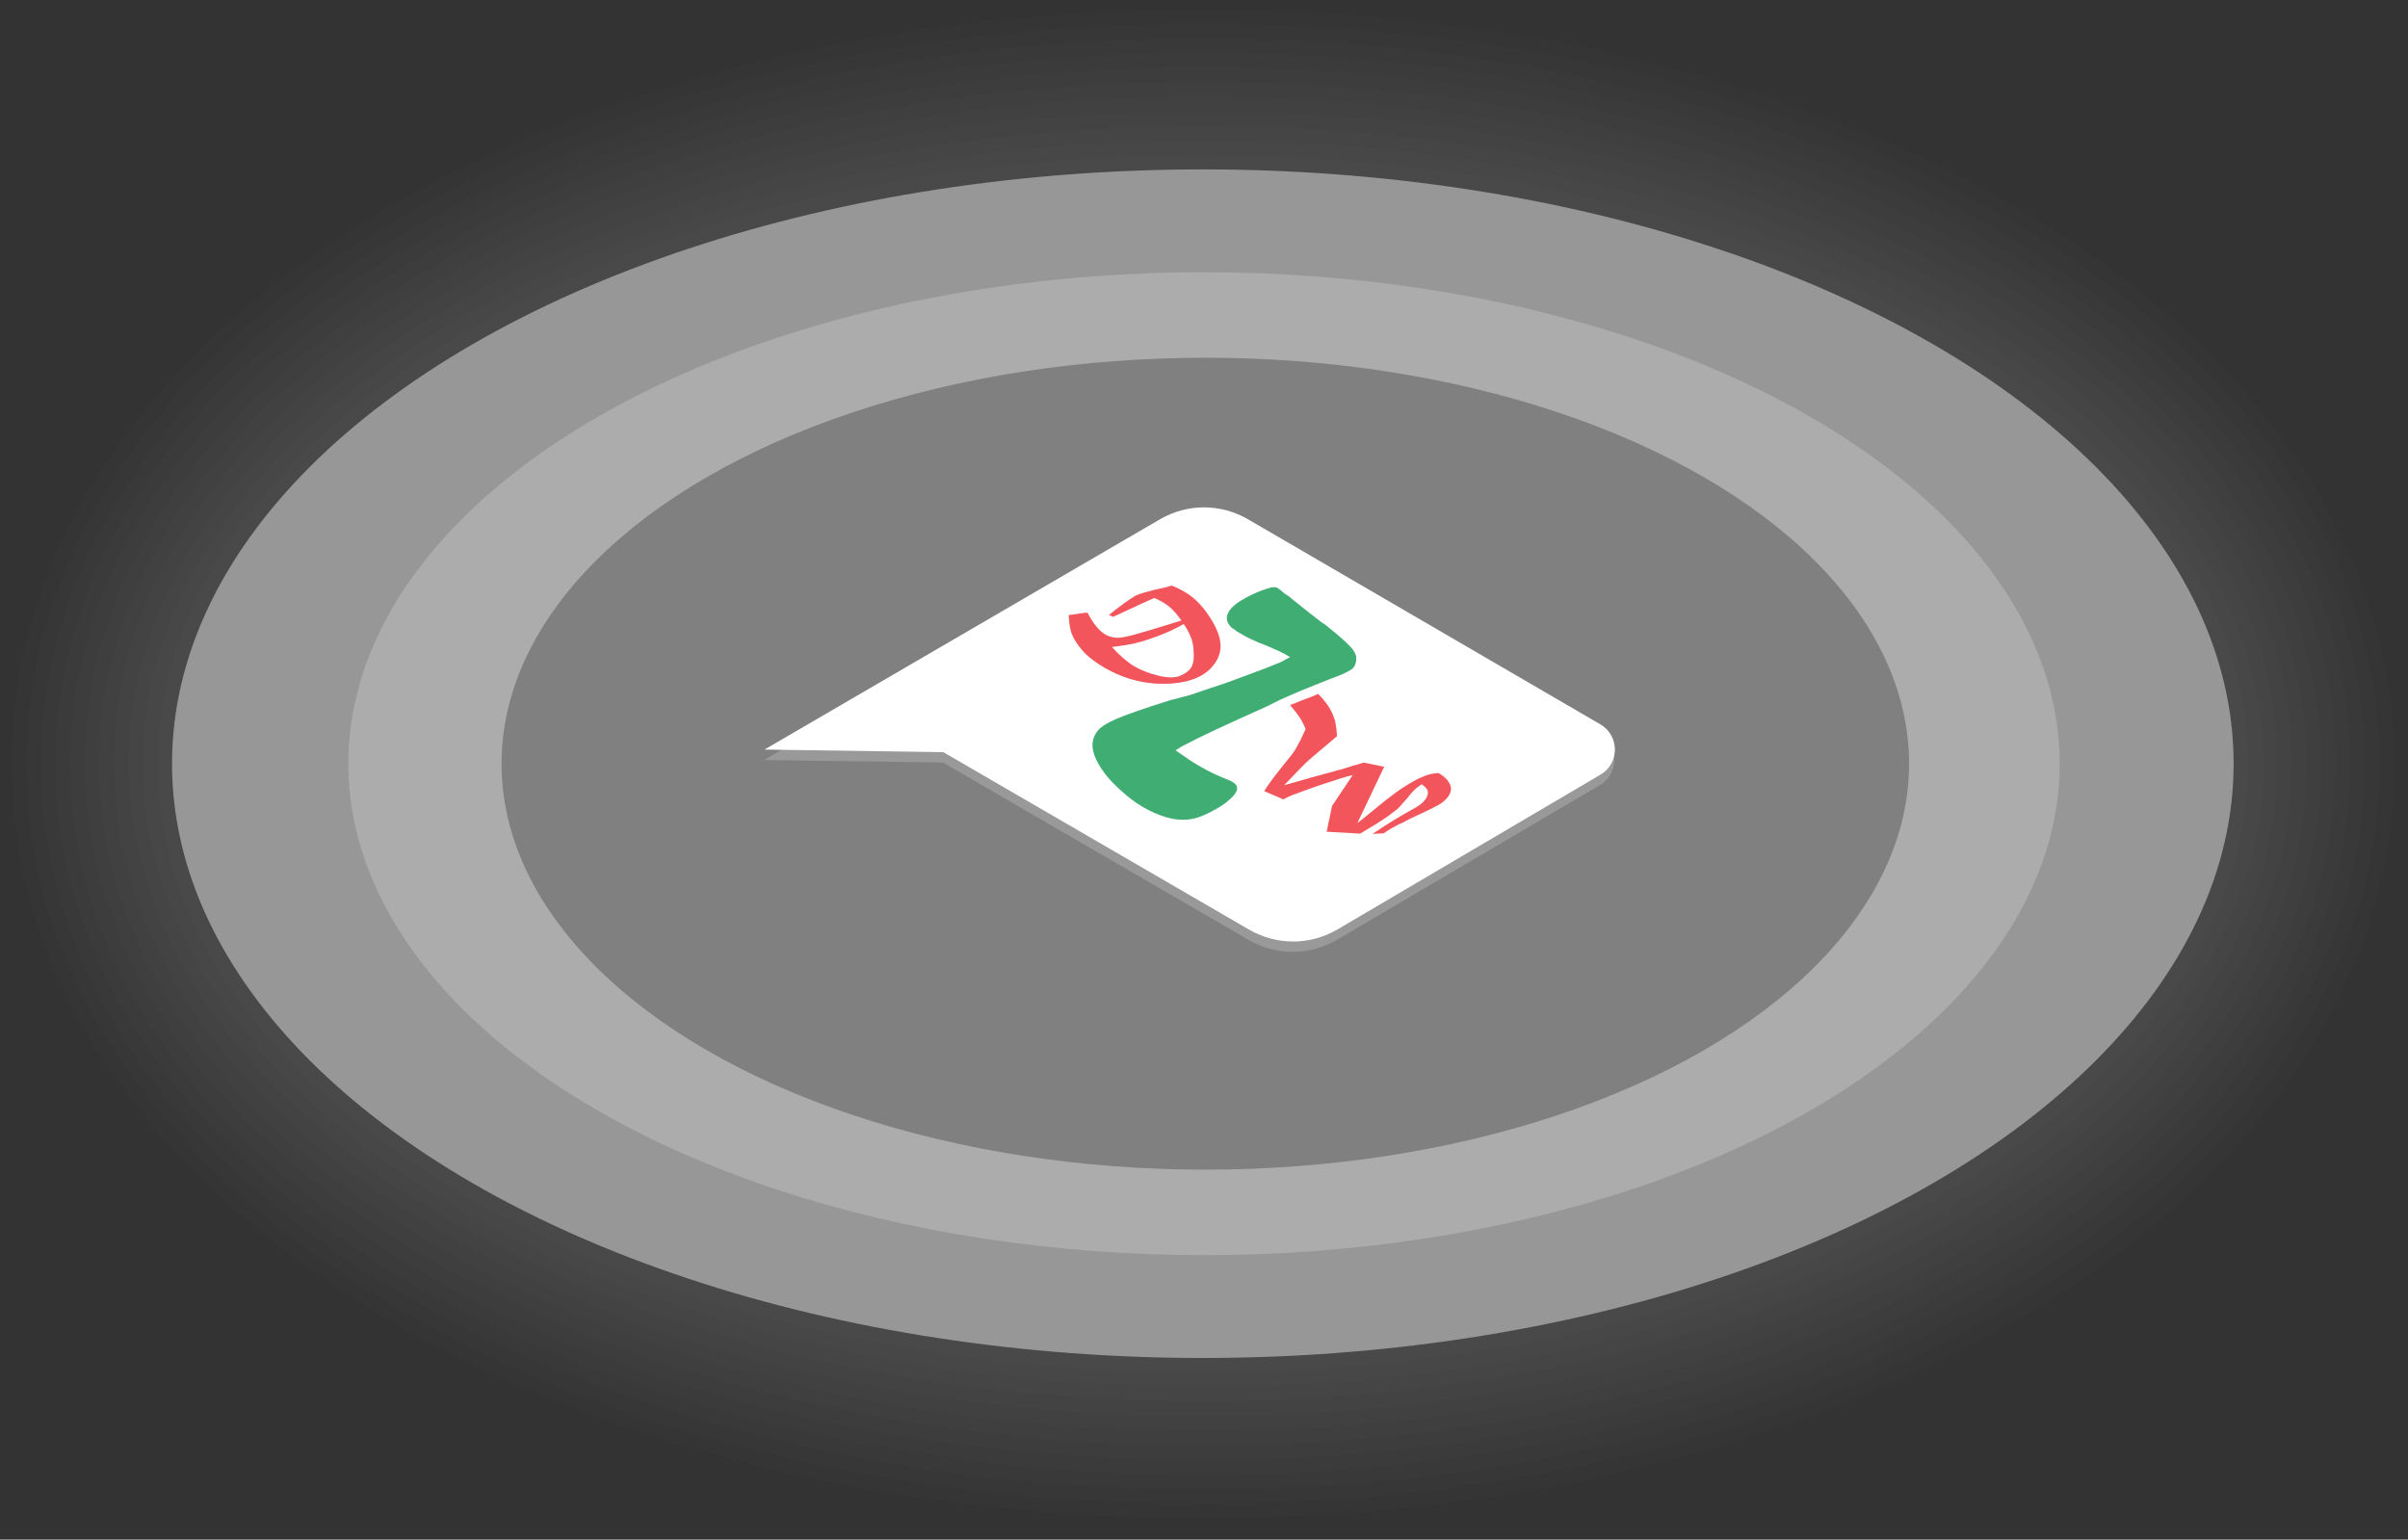
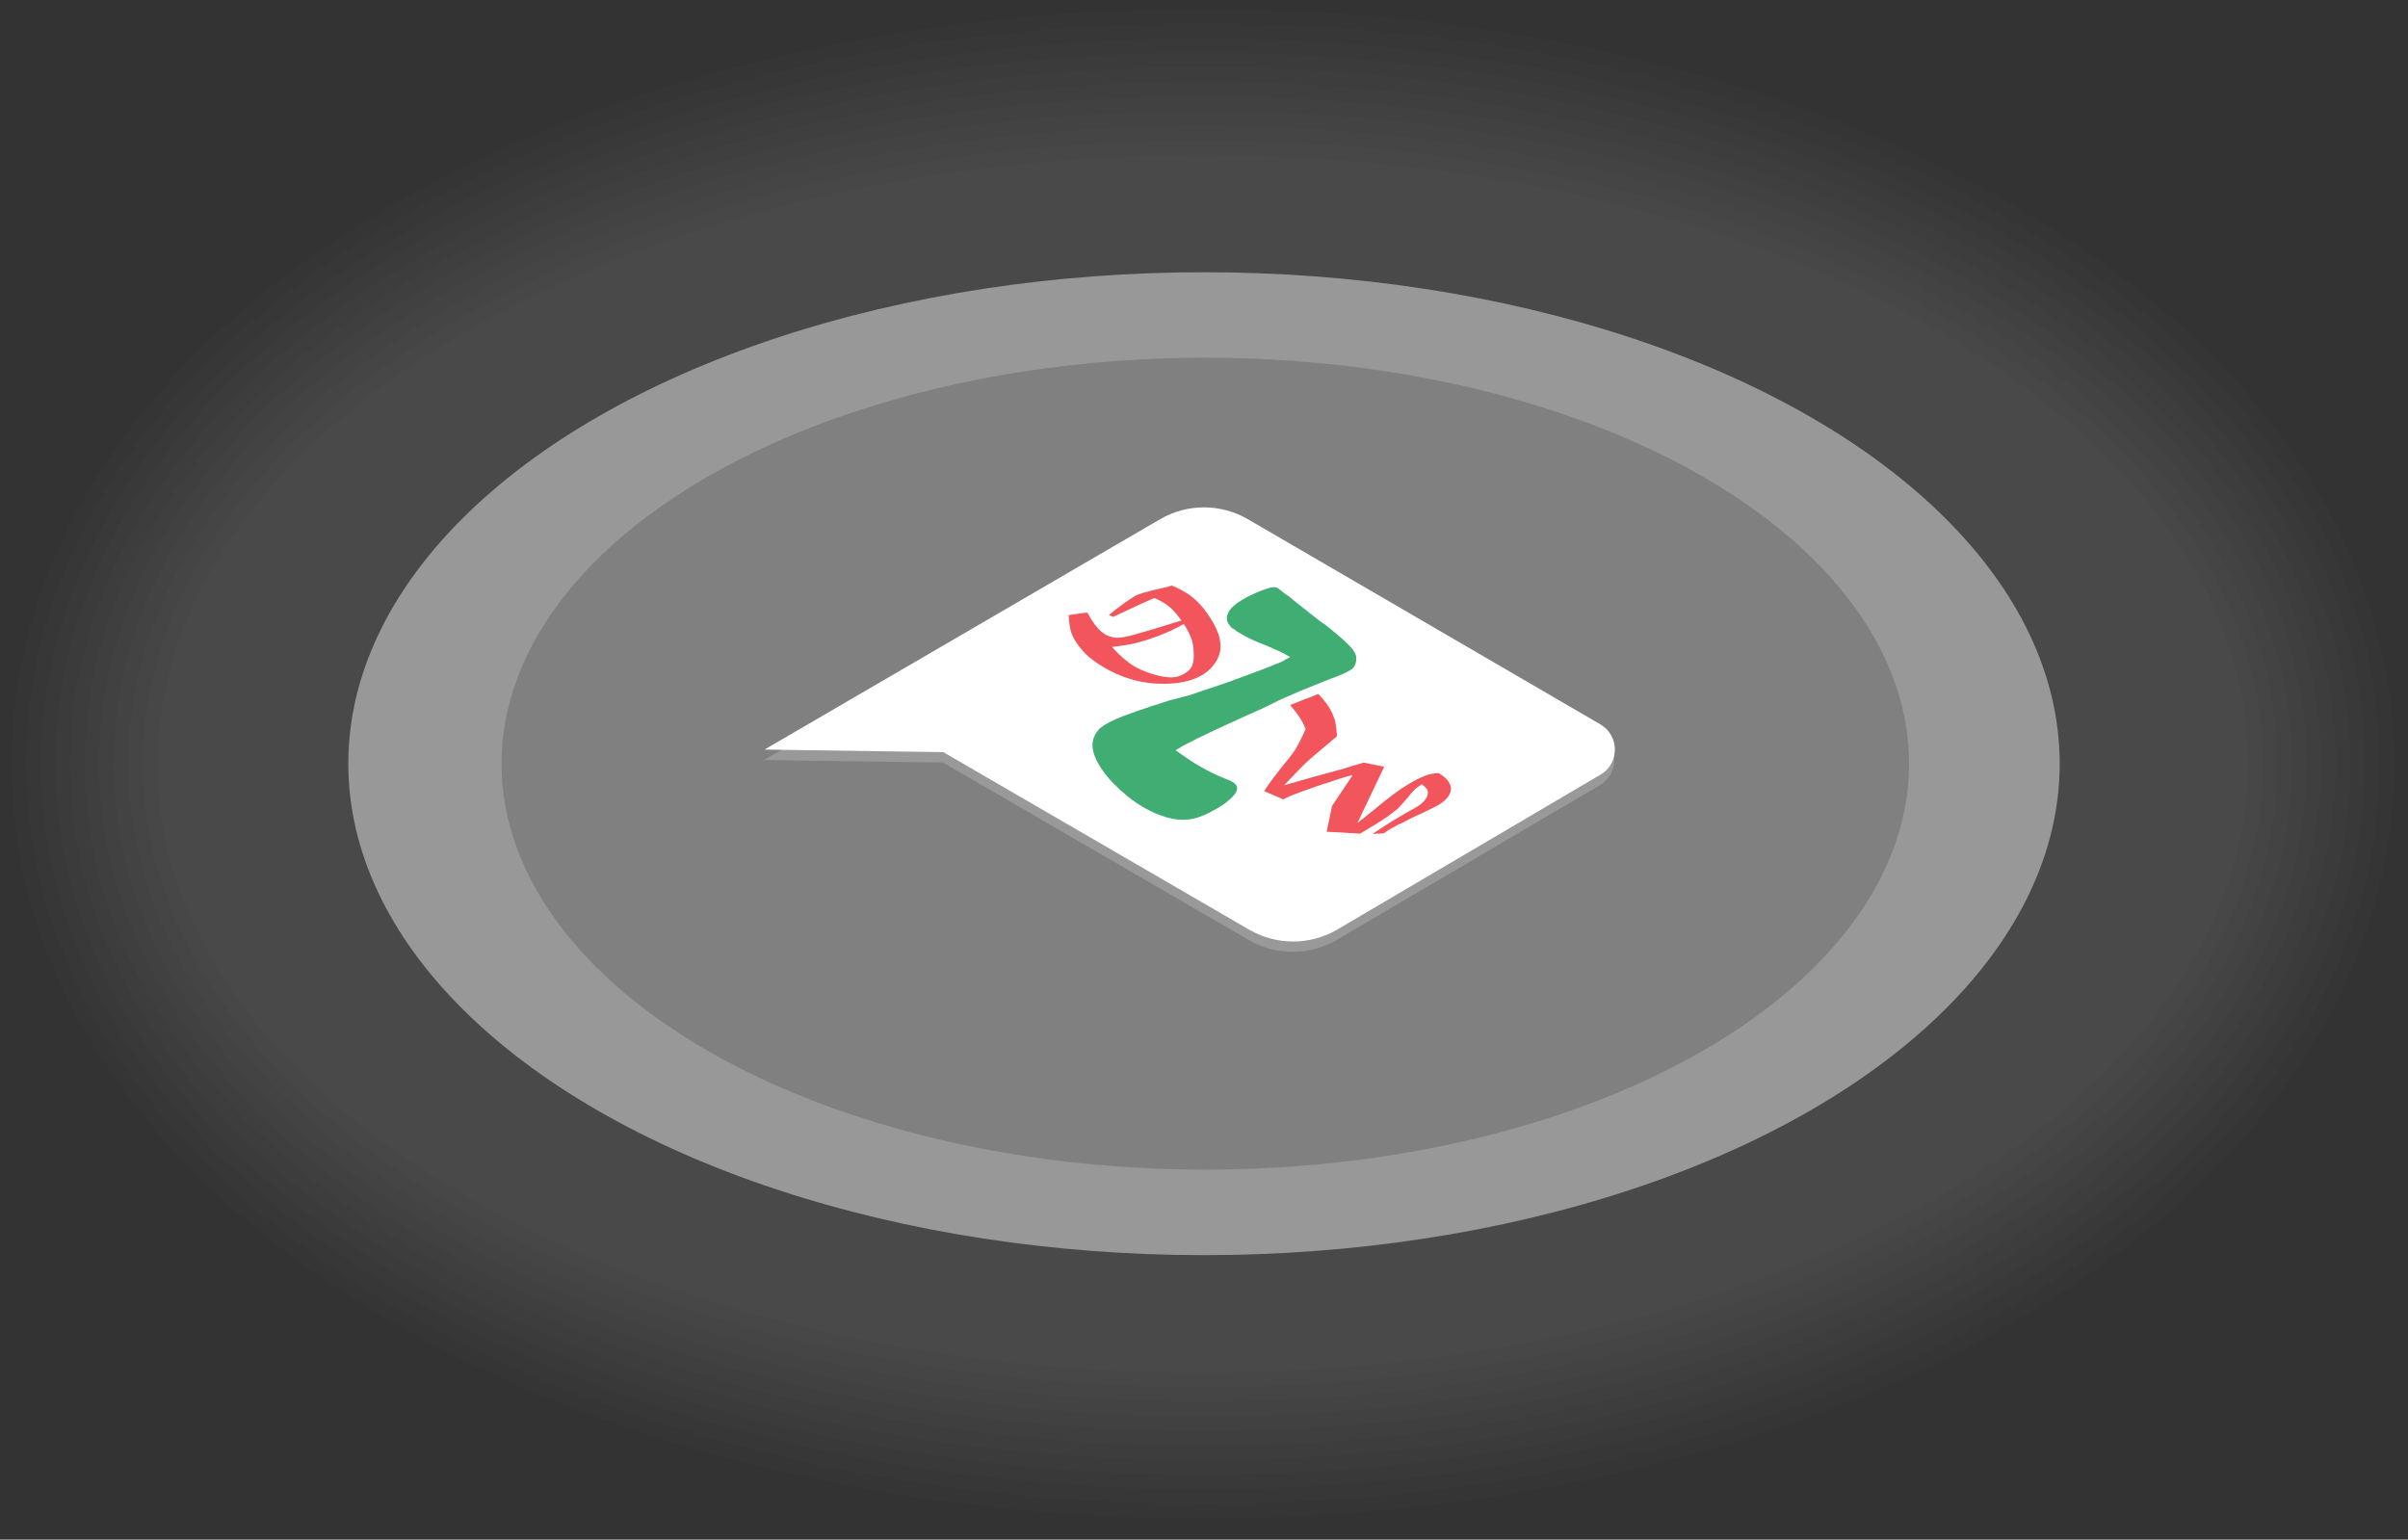
<svg xmlns="http://www.w3.org/2000/svg" version="1.1" id="图层_1" x="0px" y="0px" viewBox="0 0 1653 1057" style="enable-background:new 0 0 1653 1057;" xml:space="preserve">
  <rect x="0" y="0" width="1653" height="1057" fill="#333333" stroke="none" />
  <style type="text/css">
	.st0{opacity:1.500000e-02;fill:#E6E6E6;enable-background:new    ;}
	.st1{opacity:0.5;fill:#E6E6E6;enable-background:new    ;}
	.st2{opacity:0.75;fill:#B3B3B3;enable-background:new    ;}
	.st3{fill:#808080;}
	.st4{opacity:0.5;fill:#B3B3B3;enable-background:new    ;}
	.st5{fill:#FFFFFF;}
	.st6{opacity:0.75;fill:#009245;}
	.st7{opacity:0.75;}
	.st8{fill:#ED1C24;}
</style>
  <path class="st0" d="M825.7,1042.3c-104.3,0-205.7-11.8-301.5-35.2c-94.4-23-179.8-56.3-253.8-99c-78.3-45.2-140.7-99-185.4-159.9  C34,678.6,8.1,603.3,8.1,524.3S34,370,85,300.4c44.7-61,107.1-114.8,185.4-159.9c74-42.7,159.4-76,253.8-99  C619.9,18.2,721.4,6.3,825.7,6.3s205.7,11.8,301.5,35.2c94.4,23,179.8,56.3,253.8,99c78.3,45.1,140.7,98.9,185.4,159.9  c51,69.6,76.9,144.9,76.9,223.9s-25.9,154.3-76.9,223.9c-44.7,61-107.1,114.8-185.4,159.9c-74,42.7-159.4,76-253.8,99  C1031.4,1030.4,930,1042.3,825.7,1042.3z" />
  <path class="st0" d="M825.7,1032.3c-103.5,0-204.1-11.7-299.1-34.9c-93.5-22.8-178-55.7-251.2-98C198.3,855,137,802.1,93.1,742.3  c-49.7-67.8-75-141.2-75-218s25.2-150.1,75-218c43.9-59.8,105.2-112.7,182.3-157.2c73.2-42.2,157.7-75.2,251.2-98  c95-23.2,195.6-34.9,299.1-34.9s204.1,11.7,299.1,34.9c93.5,22.8,178,55.8,251.2,98c77.1,44.4,138.4,97.3,182.3,157.2  c49.7,67.8,75,141.1,75,218c0,76.8-25.2,150.1-75,218c-43.9,59.8-105.2,112.7-182.3,157.2c-73.2,42.2-157.7,75.2-251.2,98  C1029.8,1020.5,929.2,1032.3,825.7,1032.3z" />
  <path class="st0" d="M825.7,1022.3c-102.7,0-202.5-11.7-296.7-34.6c-92.5-22.6-176.2-55.2-248.5-96.9  c-75.9-43.8-136.2-95.7-179.2-154.4c-48.5-66.1-73-137.4-73-212s24.6-146,73-212c43.1-58.7,103.4-110.7,179.3-154.4  c72.4-41.7,156-74.3,248.5-96.9c94.2-23,194-34.6,296.7-34.6s202.5,11.6,296.7,34.6c92.5,22.6,176.2,55.2,248.5,96.9  c75.9,43.7,136.2,95.7,179.2,154.4c48.5,66.1,73,137.4,73,212s-24.6,146-73,212c-43.1,58.7-103.4,110.7-179.3,154.4  c-72.4,41.7-156,74.3-248.5,96.9C1028.2,1010.6,928.4,1022.3,825.7,1022.3z" />
  <path class="st0" d="M825.7,1012.3c-101.9,0-200.9-11.6-294.4-34.3c-91.6-22.3-174.4-54.6-245.9-95.8  c-74.7-43.2-134-94.2-176.2-151.8C62,666.1,38.1,596.8,38.1,524.3S62,382.5,109.2,318.2c42.2-57.6,101.5-108.6,176.2-151.7  C357,125.2,439.7,93,531.3,70.6c93.4-22.8,192.5-34.3,294.4-34.3s200.9,11.6,294.4,34.3c91.6,22.3,174.4,54.6,245.9,95.9  c74.7,43,133.9,94.1,176.2,151.7c47.2,64.3,71.1,133.7,71.1,206.1c0,72.5-23.9,141.8-71.1,206.1C1499.9,788,1440.7,839,1366,882.1  c-71.6,41.3-154.3,73.5-245.9,95.8C1026.6,1000.7,927.6,1012.3,825.7,1012.3z" />
  <path class="st0" d="M825.7,1002.3c-101.1,0-199.3-11.5-292-34.1c-90.7-22.1-172.6-54-243.3-94.8c-73.5-42.4-131.7-92.5-173.1-148.9  c-45.9-62.6-69.2-129.9-69.2-200.2s23.3-137.6,69.2-200.2c41.4-56.5,99.7-106.6,173.1-148.9c70.7-40.8,152.6-72.7,243.3-94.8  c92.7-22.6,190.9-34.1,292-34.1s199.3,11.5,292,34.1c90.7,22.1,172.6,54,243.3,94.8c73.4,42.3,131.7,92.5,173.1,148.9  c45.9,62.6,69.2,129.9,69.2,200.2s-23.3,137.6-69.2,200.2c-41.4,56.5-99.7,106.6-173.1,148.9c-70.7,40.8-152.6,72.7-243.3,94.8  C1025,990.8,926.8,1002.3,825.7,1002.3z" />
  <path class="st0" d="M825.7,992.3c-100.3,0-197.8-11.4-289.6-33.8c-89.8-21.9-170.7-53.4-240.7-93.7  c-72.2-41.7-129.5-90.8-170-146.2c-44.6-60.8-67.2-126.2-67.2-194.3S80.8,390.8,125.4,330c40.6-55.3,97.8-104.5,170-146.2  C365.3,143.5,446.2,112,536,90.1c91.9-22.4,189.3-33.8,289.6-33.8s197.8,11.4,289.6,33.8c89.8,21.9,170.8,53.4,240.7,93.7  c72.2,41.7,129.4,90.8,170,146.2c44.6,60.8,67.2,126.2,67.2,194.3s-22.6,133.5-67.2,194.3c-40.6,55.3-97.8,104.5-170,146.2  c-69.9,40.3-150.9,71.9-240.7,93.7C1023.4,980.9,926,992.3,825.7,992.3z" />
  <path class="st0" d="M825.7,982.3c-99.5,0-196.2-11.3-287.3-33.5c-88.9-21.7-168.9-52.9-238-92.7c-71-41-127.2-89.2-167-143.4  c-43.3-59.1-65.3-122.4-65.3-188.4c0-65.9,22-129.3,65.3-188.4c39.8-54.2,95.9-102.5,167-143.4c69.1-39.8,149.2-71,238-92.7  c91.1-22.2,187.8-33.5,287.3-33.5s196.2,11.3,287.3,33.5c88.9,21.7,168.9,52.9,238,92.7c71,41,127.2,89.2,167,143.4  c43.3,59.1,65.3,122.4,65.3,188.4s-22,129.3-65.3,188.4c-39.8,54.2-96,102.5-167,143.4c-69.1,39.8-149.2,71-238,92.7  C1021.8,971,925.2,982.3,825.7,982.3z" />
  <path class="st0" d="M825.7,972.3c-98.7,0-194.6-11.2-284.9-33.2c-87.9-21.4-167.1-52.3-235.4-91.6c-69.8-40.3-125-87.6-163.9-140.7  c-42-57.3-63.4-118.7-63.4-182.5s21.3-125.2,63.4-182.5c38.9-53.1,94.1-100.4,163.9-140.7c68.3-39.4,147.5-70.2,235.4-91.6  c90.3-22,186.2-33.2,284.9-33.2s194.6,11.2,284.9,33.2c87.9,21.4,167.1,52.3,235.4,91.6c69.8,40.3,125,87.6,163.9,140.7  c42,57.3,63.3,118.7,63.3,182.5s-21.3,125.2-63.3,182.5c-38.9,53.1-94.1,100.4-163.9,140.7c-68.3,39.4-147.5,70.2-235.4,91.6  C1020.2,961.1,924.4,972.3,825.7,972.3z" />
  <path class="st0" d="M825.7,962.3c-97.9,0-193-11.1-282.5-32.9c-87-21.2-165.3-51.7-232.8-90.6c-68.6-39.6-122.7-86-160.8-137.9  c-40.8-55.6-61.4-115-61.4-176.6s20.7-121,61.4-176.5c38.1-52,92.2-98.4,160.8-137.9c67.4-38.9,145.8-69.4,232.8-90.6  c89.6-21.8,184.6-32.9,282.5-32.9s193,11.1,282.5,32.9c87,21.2,165.3,51.7,232.8,90.6c68.6,39.6,122.7,86,160.8,137.9  c40.8,55.6,61.4,115,61.4,176.5s-20.7,121-61.4,176.6c-38.1,52-92.2,98.4-160.8,137.9c-67.4,38.9-145.8,69.4-232.8,90.6  C1018.6,951.2,923.6,962.3,825.7,962.3z" />
  <path class="st0" d="M825.7,952.3c-97.1,0-191.4-11-280.2-32.6c-86.1-21-163.5-51.1-230.2-89.5c-67.4-38.9-120.5-84.3-157.8-135.2  C118,641.2,98,583.8,98,524.4s20-116.8,59.5-170.6c37.3-50.8,90.4-96.3,157.8-135.2c66.6-38.4,144.1-68.5,230.2-89.5  c88.8-21.7,183-32.6,280.2-32.6c97.1,0,191.4,11,280.2,32.6c86.1,21,163.5,51.1,230.2,89.5c67.4,38.9,120.5,84.3,157.8,135.2  c39.5,53.8,59.5,111.2,59.5,170.6s-20,116.8-59.5,170.6c-37.3,50.8-90.4,96.3-157.8,135.2c-66.6,38.4-144.1,68.5-230.2,89.5  C1017,941.3,922.8,952.3,825.7,952.3z" />
  <path class="st0" d="M825.7,942.3c-96.3,0-189.8-10.9-277.8-32.3c-85.2-20.8-161.7-50.5-227.5-88.5  c-66.2-38.2-118.2-82.7-154.7-132.4c-38.2-52.1-57.5-107.5-57.5-164.7s19.4-112.7,57.5-164.7c36.5-49.7,88.5-94.3,154.7-132.4  c65.8-37.9,142.4-67.7,227.5-88.5c88-21.5,181.5-32.3,277.8-32.3s189.8,10.9,277.8,32.3c85.2,20.8,161.7,50.5,227.5,88.5  c66.2,38.2,118.2,82.7,154.7,132.4c38.2,52,57.5,107.5,57.5,164.7S1523.9,637,1485.7,689c-36.5,49.7-88.5,94.3-154.7,132.4  c-65.8,37.9-142.4,67.7-227.5,88.5C1015.4,931.4,922,942.3,825.7,942.3z" />
-   <ellipse class="st1" cx="825.7" cy="524.3" rx="707.6" ry="408" />
  <ellipse class="st2" cx="826.5" cy="524.3" rx="587.4" ry="337.4" />
  <ellipse class="st3" cx="827.4" cy="524.3" rx="483.1" ry="278.7" />
  <path class="st4" d="M524.4,521.8l271.5-158.1c18.7-10.9,41.7-10.9,60.4,0l241.9,140.8c13.2,7.7,13.3,26.8,0.1,34.5L917.8,645.2  c-18.7,11-41.8,11-60.5,0.2l-210-121.9L524.4,521.8z" />
  <path class="st5" d="M524.8,514.6l271.5-158.1c18.7-10.9,41.7-10.9,60.4,0l241.9,140.8c13.2,7.7,13.3,26.8,0.1,34.5L918.1,638.1  c-18.7,11-41.8,11-60.5,0.2l-210-121.9L524.8,514.6z" />
  <path class="st6" d="M817.1,477.1l13.8-4.7c6.7-2.1,13-4.3,19-6.6c6-2.2,11.2-4.1,15.6-5.8c4.6-1.6,9-3.7,13.5-5.3  c1.4-0.7,2.3-1.2,3.3-1.8c0.7-0.3,1.8-1.1,3.3-1.8c-4.4-2.8-10-5.2-16.4-7.9c-7.9-3-14-5.9-18.4-8.7c-0.3-0.2-0.8-0.6-1.6-0.9  c-0.5-0.4-1.1-0.9-1.6-1.3c-0.5-0.4-1.1-0.9-1.8-1c-4.5-4.3-4.9-8.6-0.7-13.6c1.8-2.1,5.2-4.7,10.4-7.5c4.9-2.6,9.9-4.8,15.1-6.3  c1.9-0.7,3.8-0.9,5.1-0.7s3.1,1.7,5.4,3.7c0.8,0.6,1.9,1.5,2.9,1.9c0.8,0.6,2.9,2.4,5.6,4.6l9.7,7.7l7.6,5.9  c0.8,0.6,1.3,1.1,2.1,1.3c0.5,0.4,1.6,1.3,2.7,2.2l0.5,0.4l1.6,1.3l1.6,1.3l1.6,1.3c5.8,4.9,9.8,8.7,11.7,11.2  c1.9,2.6,2.6,4.9,2.3,7.4c-0.3,2-0.9,3.8-2,5c-1.3,1.6-5.6,3.9-12.6,6.5c-4.6,1.6-12.8,5.1-24.4,9.7c-0.7,0.3-5,2.2-12.8,5.6  l-10.1,5c-27.3,12.2-46.6,21.2-57.4,27c-0.9,0.6-1.7,0.8-2.1,1.4c-0.7,0.3-1.4,0.7-2.6,1.5c7,5,12.2,8.5,15.6,10.4  c7,4.1,13.4,7.1,19.2,9.4c2.8,1,4.6,2,5.7,2.9c2.4,2,2.3,4.7-0.3,7.9c-2.6,3.2-7,6.8-12.8,9.9c-6.1,3.5-11,5.6-15.4,6.5  c-4.3,0.9-9,1-14.4,0c-5-1.1-10.5-3-15.9-5.8c-5.7-2.9-10.9-6.4-15.6-10.4c-6.9-5.8-12.2-11.2-16.1-16.8c-3.9-5.6-6.3-10.8-6.9-15.3  s0.7-8.9,3.6-12.3c2.4-2.9,6.9-5.5,13.2-8.2c6.4-2.7,18.5-7,36.1-12.5C809.5,479.2,814.3,477.8,817.1,477.1z" />
  <g class="st7">
    <g>
      <path class="st8" d="M764.1,423.5l-2.9-1.3c7.5-6,13.6-10.5,18.4-13.3c1.6-0.7,3.6-1.5,5.5-2s4.2-1.1,7.1-1.9c6-1.3,10-2.2,12.1-3    c4.2,1.6,6.9,3.2,9,4.4c7.2,4.1,13.9,11.2,19.6,21.3c5.7,10.1,6.5,18.5,2.3,25.7c-5.5,9.6-16.2,15-31.9,15.9s-30.8-2.6-45.1-10.9    c-6-3.5-11-7.2-14.6-11.2c-3.6-4.1-6.2-7.9-7.7-11.6c-1.5-3.6-2-8.3-2.3-13.3c6.6-1,10.9-1.7,12.9-1.7c4,7.5,7.9,12.5,12.4,15.1    c2.1,1.2,4.5,1.8,7.1,2.1c2.6,0.3,6.7-0.5,12.3-2c5.2-1.4,16.2-4.6,32.7-9.8c-3.7-5.3-7.6-9.6-12.7-12.5c-1.2-0.7-3.3-1.9-5.9-3    C791.3,410.9,781.6,415.3,764.1,423.5z M763.3,444.2c5.4,5.9,10.7,10.5,15.4,13.3c5.1,2.9,10.7,5,16.6,6.4s11,1.6,14.7,0.1    c3.6-1.5,6.4-3.5,7.8-5.9c1.6-2.7,2-6.8,1.5-12.3c-0.3-5.7-2.6-11.4-6.7-17.4c-2.4,1.4-5.3,2.9-9.1,4.7c-3.6,1.5-7.5,3.3-11.9,4.7    c-4.1,1.6-8.8,2.9-13.5,4.1C773.3,442.8,768.5,443.6,763.3,444.2z" />
    </g>
    <g>
      <path class="st8" d="M949.8,572.1l-7.6,0.4c8.9-6.1,18.4-11.9,28.7-17.6c3.8-2.1,6.3-4.1,7.8-6.4c1-1.5,1.6-3.1,1.5-4.8    c-0.1-1.7-1.5-3.4-4.3-5.3c-3,2.1-4.8,3.5-5.3,4.3c-1.1,0.9-2.4,2.5-4.6,5.3c-2.9,3.1-4.6,5.3-6.1,6.8c-1.5,1.5-4.1,3.1-7.5,5.8    c-3.9,2.8-10.1,6.6-18.7,11.7l-23-1.3l3.7-17.7l14.2-21.2c-3.8,0.8-11.1,3.1-22.7,7c-5.8,2-10.7,3.7-15.1,5.4    c-4.2,1.4-7.4,3-9.8,4.3l-13.2-5.7c4.1-6.4,8.6-12.1,13.1-17.7c3.7-4.5,6.3-7.8,7.8-10.1c2.4-3.8,4.9-8.8,7.6-14.8    c-1-2.3-2.3-5.2-4.2-8.1c-1.9-2.8-4.2-5.6-6.5-8.4c0.5-0.1,3.3-1.2,8.3-3.3c4.9-1.7,8.8-3.3,11-4.3c4.2,4.3,7.3,8.4,9.4,12.7    c0.5,1.1,1.1,2.8,1.7,4.4c0.6,1.6,1,3.6,1.2,5.8c0.4,1.9,0.3,3.9,0.6,6.1l-18.2,15.4c-3.8,3.3-9.9,9.6-18.1,18.3l21.1-6l13-3.5    c1.1-0.5,2.5-0.8,4.5-1.2c1.9-0.4,3.7-1.3,5.6-1.7c2.1-0.7,3.7-1.3,5.2-1.6c1.4-0.3,3.1-0.9,5.2-1.6l14.1,2.9l-18.4,38.6    c1.6-1,5.7-4.5,12.8-10.2c2.7-2.4,5.1-4,6.2-5.1c1.1-0.9,3.2-2.4,6.5-4.9c4.1-3.1,7.6-5.3,10.3-6.9c2.7-1.6,5.4-3.1,8.5-4.4    c3-1.3,5-2,7.2-2.3c1.9-0.4,3.1-0.4,3.6-0.5c0.5-0.1,1.4,0.5,2.5,1.2c2.9,1.9,4.8,4,6,6.7c1.2,2.8,0.6,5.3-0.9,7.7    c-1.5,2.3-3.6,4.2-6.2,5.8c-2.7,1.6-7.6,4.1-14.6,7.3c-3.4,1.5-6.4,2.9-9,4.4c-2.7,1.6-4.6,2-5.4,2.6    C956.6,567.8,953.5,569.5,949.8,572.1z" />
    </g>
  </g>
</svg>